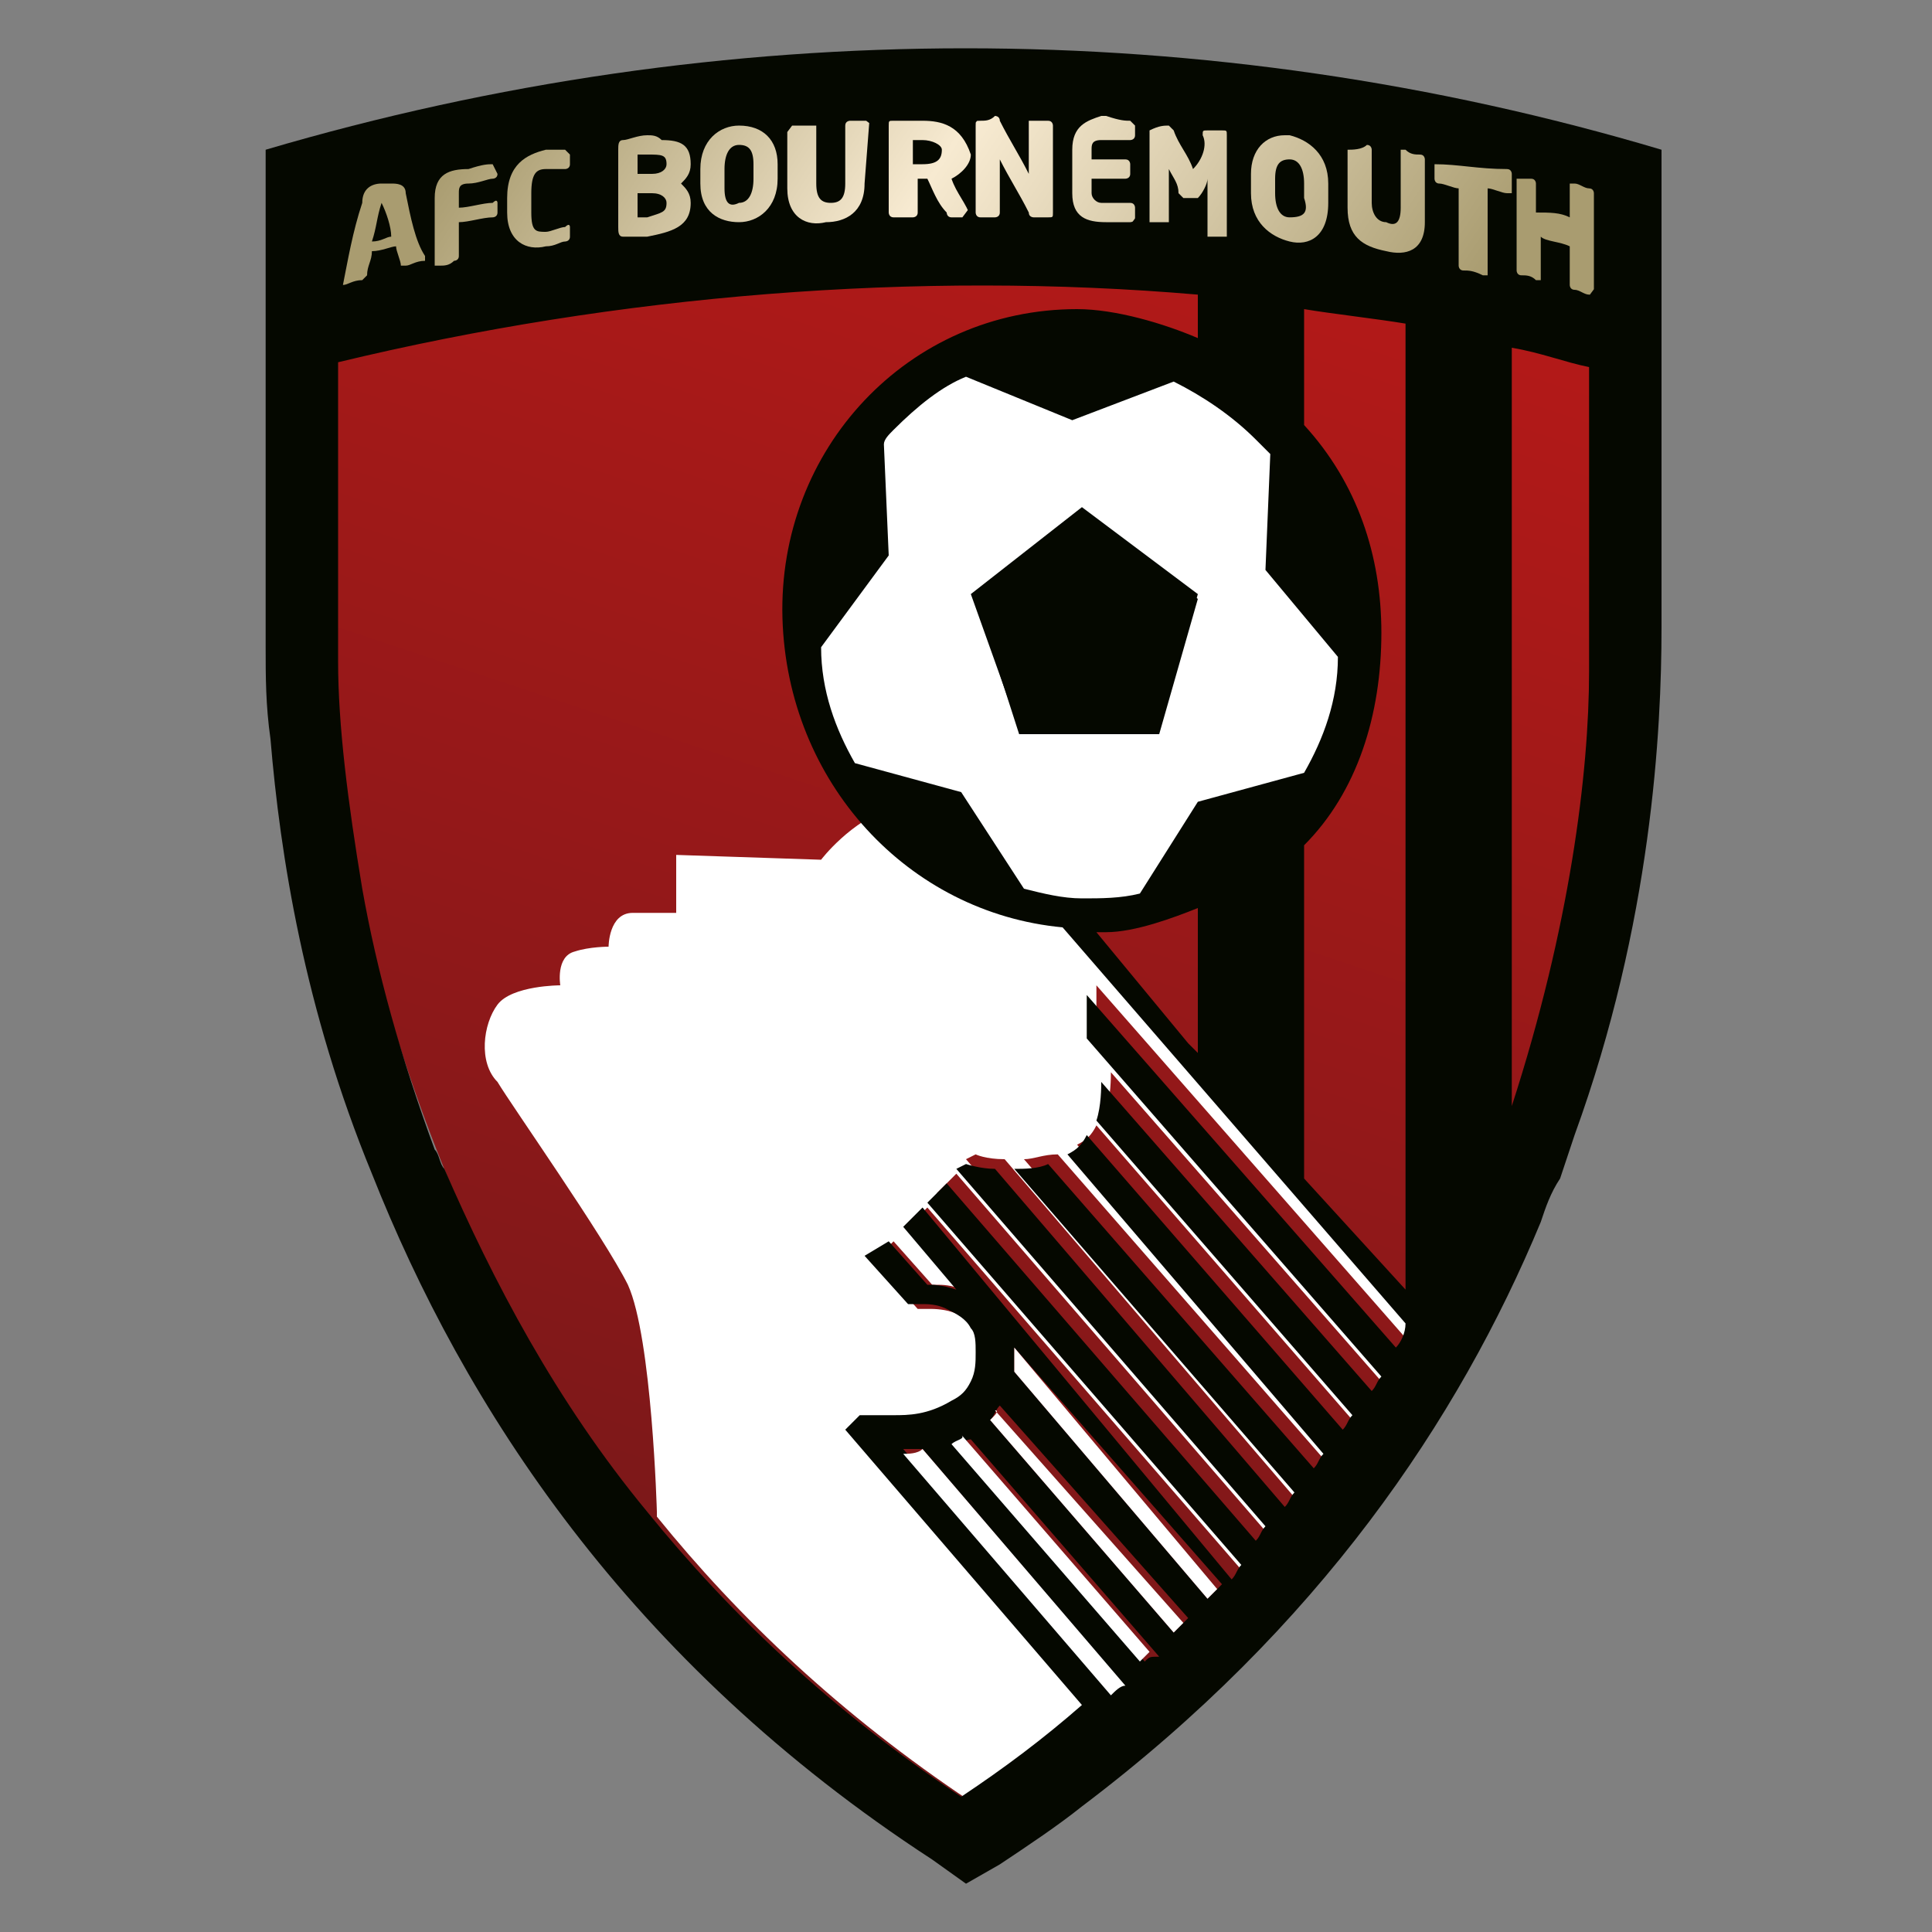
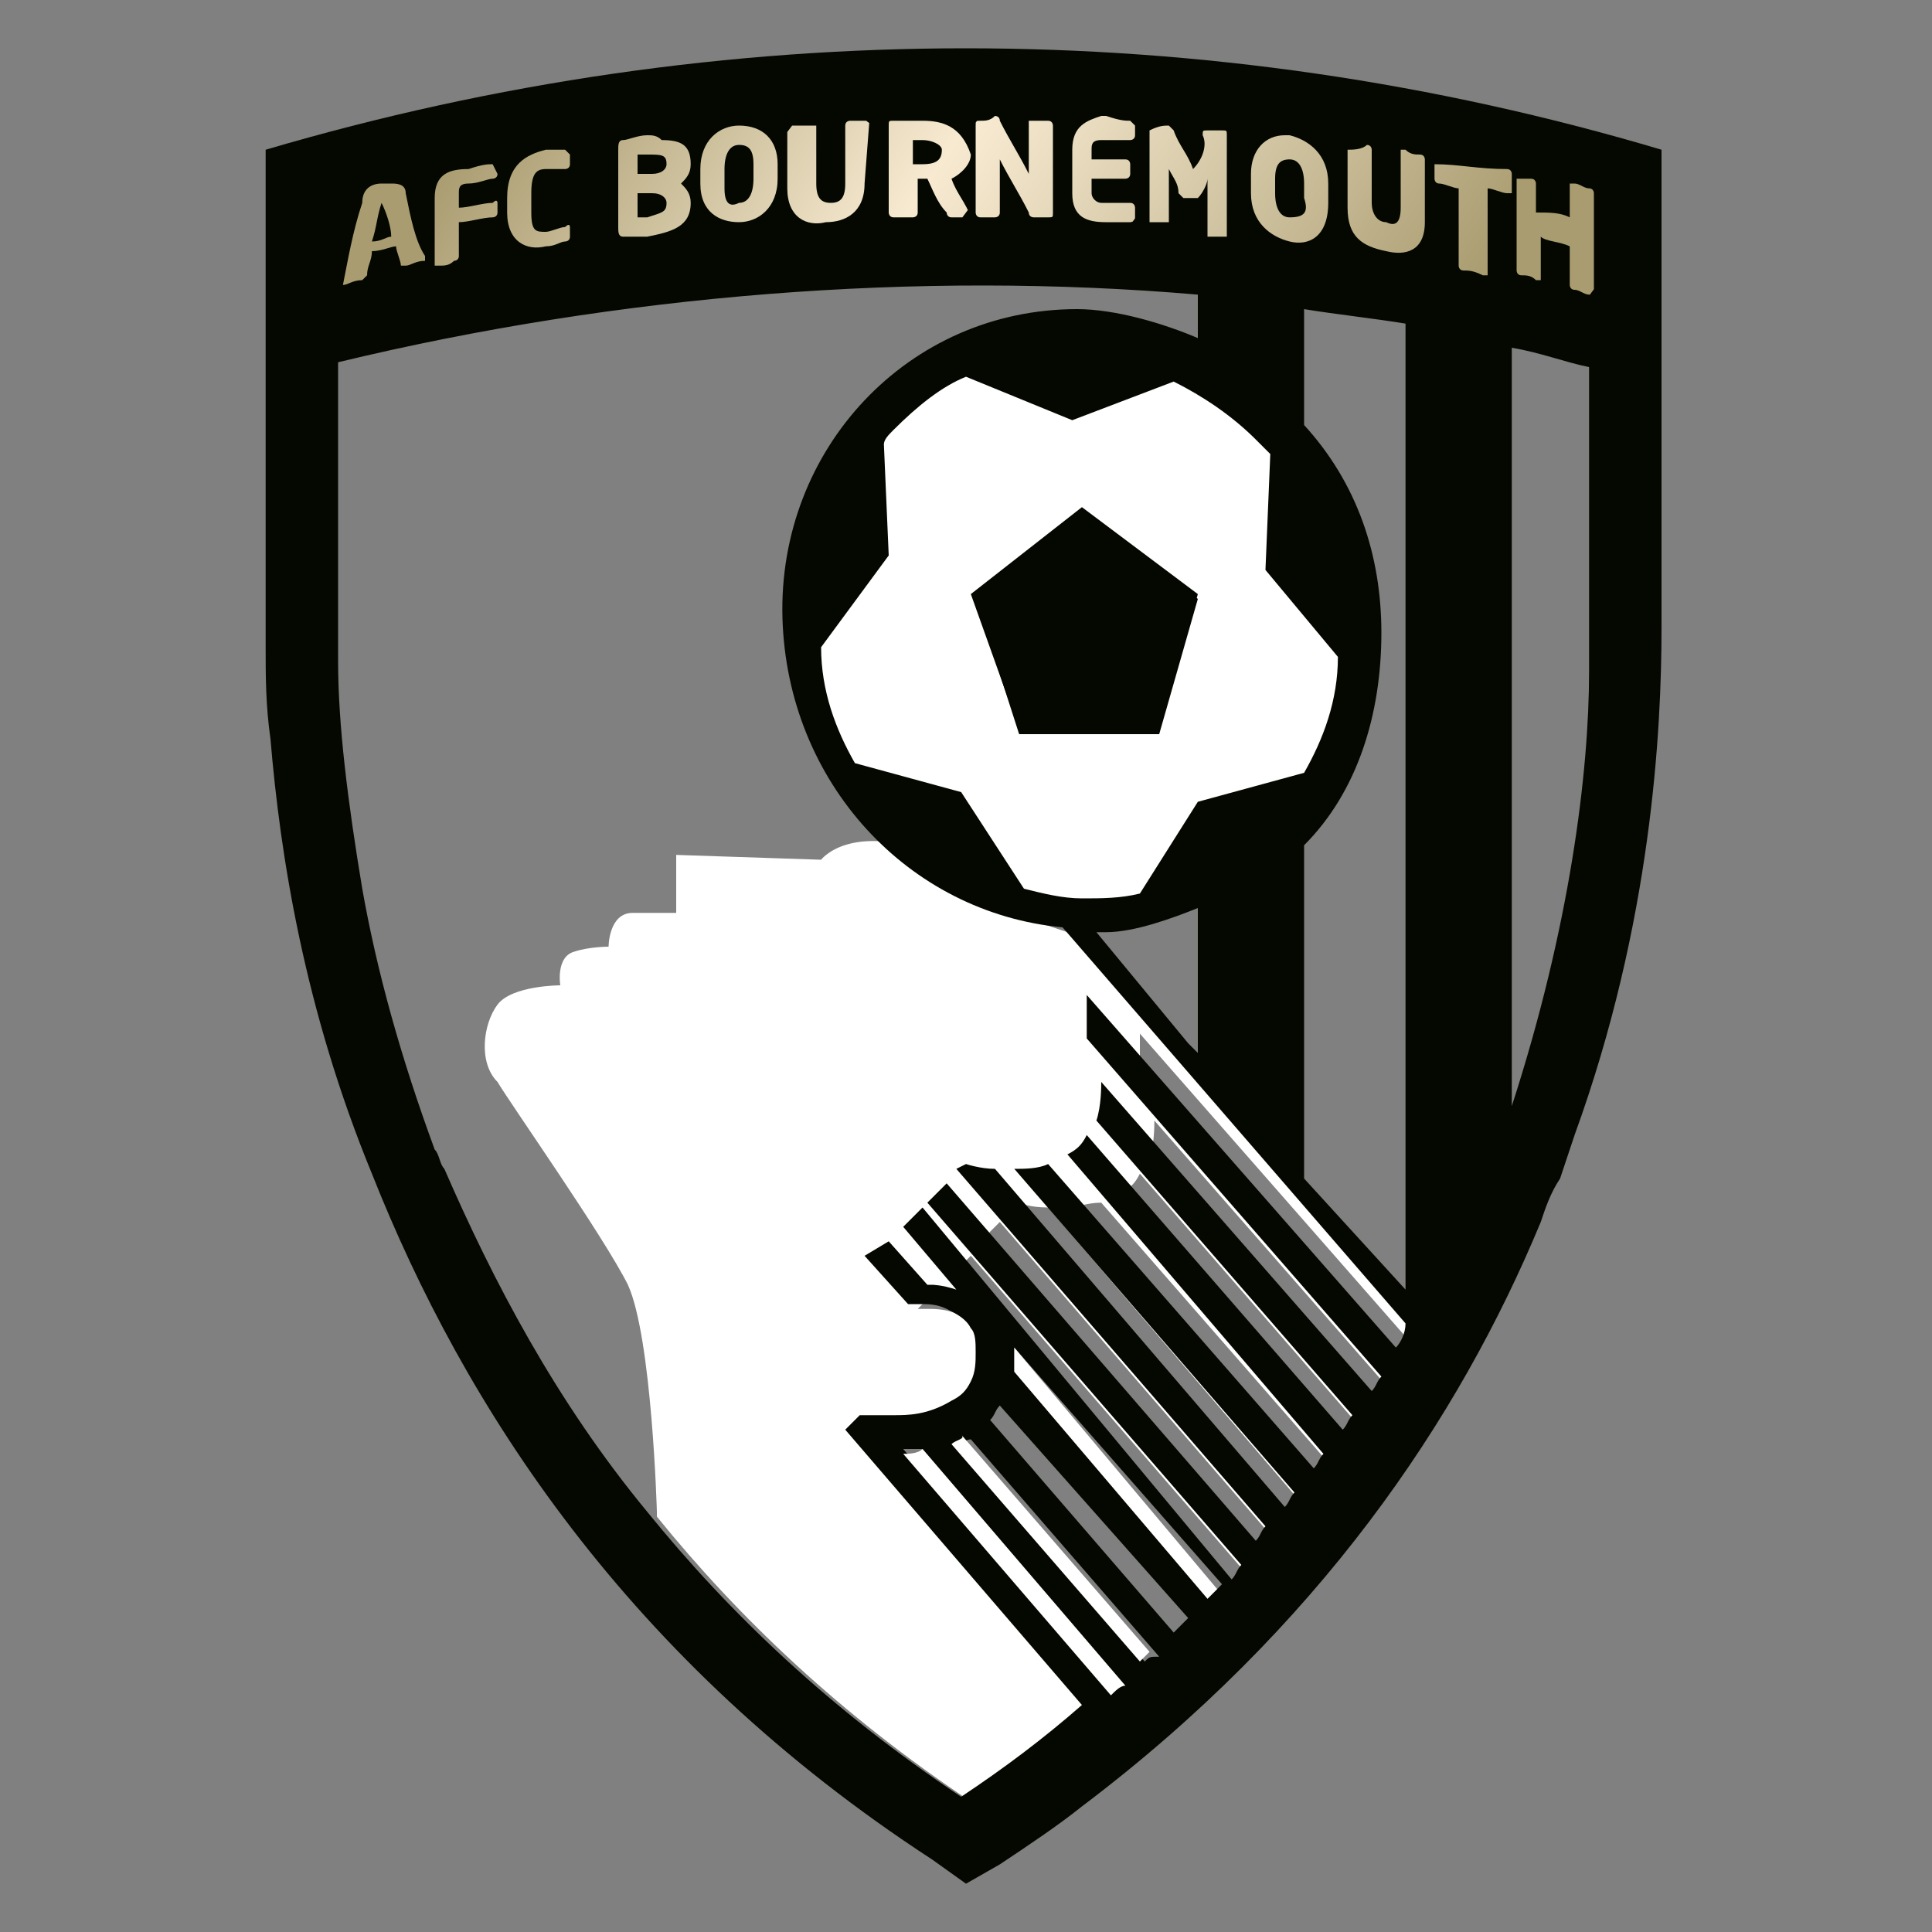
<svg xmlns="http://www.w3.org/2000/svg" xmlns:xlink="http://www.w3.org/1999/xlink" version="1.1" id="Estrellas" x="0px" y="0px" viewBox="0 0 40 40" style="enable-background:new 0 0 40 40;" xml:space="preserve">
  <rect x="0" y="0" width="40" height="40" fill="#808080" stroke="none" />
  <style type="text/css">
	.st0{clip-path:url(#SVGID_00000159470439138949926000000000899128454219912614_);}
	.st1{fill:url(#polygon29_00000097501052476119796540000004296423704568351367_);}
	.st2{clip-path:url(#SVGID_00000018918882000508621100000011040151404345311662_);}
	.st3{fill:#FFFFFF;}
	.st4{clip-path:url(#SVGID_00000020386714063379371860000014933080975336009132_);}
	.st5{clip-path:url(#SVGID_00000013885068314005869680000000596320698996889001_);}
	.st6{clip-path:url(#SVGID_00000163752040070343841500000003461511066736695175_);}
	.st7{clip-path:url(#SVGID_00000096757226858176875850000007896478744134327686_);}
	.st8{fill:#050800;}
	.st9{clip-path:url(#SVGID_00000142880637797983066630000012960738603584383626_);}
	.st10{clip-path:url(#SVGID_00000005953158978377151990000017835516335260727968_);}
	.st11{clip-path:url(#SVGID_00000150061565744820574450000006810532507942393743_);}
	.st12{clip-path:url(#SVGID_00000029764047530279431180000009084031981357248910_);}
	.st13{clip-path:url(#SVGID_00000134940010453751497790000018303186533950657936_);}
	.st14{clip-path:url(#SVGID_00000086677527028525946230000003181469858483269026_);}
	.st15{clip-path:url(#SVGID_00000181057268549953938690000006856564426192369825_);}
	.st16{fill:url(#polygon92_00000114056650876492128360000011987135173917520813_);}
	.st17{clip-path:url(#SVGID_00000023274198210250889130000005464803005330614426_);}
	.st18{fill:url(#polygon109_00000104673376908735921820000018343791034706091674_);}
	.st19{clip-path:url(#SVGID_00000095296338997537963370000006623324350590258088_);}
	.st20{fill:url(#polygon126_00000103953654949301349840000001734929932950948495_);}
	.st21{clip-path:url(#SVGID_00000177467548002073575080000000029065047403579787_);}
	.st22{fill:url(#polygon143_00000085230067197517571660000018398338255106324666_);}
	.st23{clip-path:url(#SVGID_00000092449189479415260620000005326869944343301815_);}
	.st24{fill:url(#polygon160_00000178169875400904118670000001144231688686676413_);}
	.st25{clip-path:url(#SVGID_00000091011525726801064560000013772786403514459798_);}
	.st26{fill:url(#polygon177_00000056398748273988324110000016590916551869740710_);}
	.st27{clip-path:url(#SVGID_00000100364036398672313150000000985480582176886451_);}
	.st28{fill:url(#polygon194_00000180346295792998446120000009277472812312651442_);}
	.st29{clip-path:url(#SVGID_00000042721539975483148530000001026054214815288472_);}
	.st30{fill:url(#polygon211_00000054254631310110432730000014189758866987945860_);}
	.st31{clip-path:url(#SVGID_00000070832227198783330980000012280800639793691583_);}
	.st32{fill:url(#polygon228_00000070804323221416400430000006054005620247712959_);}
	.st33{clip-path:url(#SVGID_00000119828877121138145410000010123721599665348227_);}
	.st34{fill:url(#polygon245_00000054249042438757326210000001220728386194234287_);}
	.st35{clip-path:url(#SVGID_00000091013439842735148080000018098396529015030919_);}
	.st36{fill:url(#polygon262_00000129190721662620094780000009913969654554227840_);}
	.st37{clip-path:url(#SVGID_00000023981524560632520640000003620009099084465032_);}
	.st38{fill:url(#polygon279_00000036247378698308395080000009572053025628452493_);}
	.st39{clip-path:url(#SVGID_00000072978532407781688840000016157866211994960556_);}
	.st40{fill:url(#polygon296_00000011032929461670632700000002169969140349650347_);}
	.st41{clip-path:url(#SVGID_00000088854628453907681530000017122644490720452493_);}
	.st42{fill:url(#polygon313_00000071518300629649127250000002322141764997399171_);}
	.st43{fill:none;}
</style>
  <g>
    <g>
      <defs>
-         <path id="SVGID_1_" d="M6.8,5.4v9.5C8.9,31.5,20.1,38,20.1,38s12.2-8.3,13.1-23.1V5.4H6.8z" />
-       </defs>
+         </defs>
      <clipPath id="SVGID_00000099624259760010623740000001553281486883767988_">
        <use xlink:href="#SVGID_1_" style="overflow:visible;" />
      </clipPath>
      <g style="clip-path:url(#SVGID_00000099624259760010623740000001553281486883767988_);">
        <linearGradient id="polygon29_00000145059697865276937760000003677440407896663220_" gradientUnits="userSpaceOnUse" x1="-52.442" y1="-683.476" x2="-52.322" y2="-683.476" gradientTransform="matrix(105.063 -272.798 272.798 105.063 191975.391 57537.594)">
          <stop offset="0" style="stop-color:#741819" />
          <stop offset="1" style="stop-color:#BF1918" />
        </linearGradient>
        <polygon id="polygon29" style="fill:url(#polygon29_00000145059697865276937760000003677440407896663220_);" points="29.8,46.8      -4.1,33.8 10.2,-3.5 44.1,9.6    " />
      </g>
    </g>
    <g>
      <defs>
        <rect id="SVGID_00000118391864858960363970000013390024243796306087_" x="5.5" y="1" width="29" height="38" />
      </defs>
      <clipPath id="SVGID_00000057124354552587268510000017075676506682794113_">
        <use xlink:href="#SVGID_00000118391864858960363970000013390024243796306087_" style="overflow:visible;" />
      </clipPath>
      <g style="clip-path:url(#SVGID_00000057124354552587268510000017075676506682794113_);">
        <path id="path39" class="st3" d="M22.7,18.9L22.7,18.9c0.2,0,0.4,0,0.6,0C23.1,18.9,22.9,18.9,22.7,18.9" />
      </g>
    </g>
    <g>
      <defs>
-         <rect id="SVGID_00000014603292951981330490000000742941501052812707_" x="5.5" y="1" width="29" height="38" />
-       </defs>
+         </defs>
      <clipPath id="SVGID_00000093150139443364544450000016041176503233017985_">
        <use xlink:href="#SVGID_00000014603292951981330490000000742941501052812707_" style="overflow:visible;" />
      </clipPath>
      <g style="clip-path:url(#SVGID_00000093150139443364544450000016041176503233017985_);">
        <polygon id="polygon41" class="st3" points="22.3,18.9 22.3,18.9 22.3,18.9    " />
      </g>
    </g>
    <g>
      <defs>
        <rect id="SVGID_00000146459959864950725800000009311388978984109473_" x="5.5" y="1" width="29" height="38" />
      </defs>
      <clipPath id="SVGID_00000063626609948500138800000008710128826313499805_">
        <use xlink:href="#SVGID_00000146459959864950725800000009311388978984109473_" style="overflow:visible;" />
      </clipPath>
      <g style="clip-path:url(#SVGID_00000063626609948500138800000008710128826313499805_);">
-         <path id="path43" class="st3" d="M17,17.8l-3-0.1L14,18.9c0,0-0.4,0-0.9,0c-0.5,0-0.5,0.7-0.5,0.7s-0.4,0-0.7,0.1     c-0.4,0.1-0.3,0.7-0.3,0.7s-1,0-1.3,0.4c-0.3,0.4-0.4,1.2,0,1.6c0.3,0.5,2.2,3.2,2.7,4.2c0.5,1.1,0.6,4.7,0.6,4.7l0,0.1l0,0     c1.7,2.1,3.8,4.1,6.5,5.9c0.9-0.6,1.8-1.2,2.5-1.9l-4.9-5.7l0.3-0.3l0.1,0c0,0,0.1,0,0.1,0c0.2,0,0.3,0,0.5,0     c0.3,0,0.7,0,1.2-0.3c0.2-0.1,0.3-0.3,0.4-0.4c0.1-0.2,0.1-0.4,0.1-0.6c0-0.2,0-0.4-0.1-0.5c-0.1-0.2-0.3-0.3-0.5-0.4     c-0.2-0.1-0.5-0.1-0.5-0.1c0,0,0,0,0,0h0l-0.3,0l-0.9-1l0.4-0.4l0.8,0.9l0.1,0c0.1,0,0.3,0,0.5,0.1l-1.1-1.3l0.4-0.4l6.5,7.5     c0.1-0.1,0.2-0.2,0.2-0.3l-6.5-7.5l0.4-0.4l6.4,7.4c0.1-0.1,0.1-0.2,0.2-0.3l-6.4-7.4l0.2-0.1c0,0,0.2,0.1,0.6,0.1l6,7     c0.1-0.1,0.1-0.2,0.2-0.3l-5.8-6.7c0.2,0,0.4-0.1,0.7-0.1l5.5,6.3c0.1-0.1,0.1-0.2,0.2-0.3l-5.3-6.2c0.2-0.1,0.3-0.2,0.4-0.4     l5.3,6.1c0.1-0.1,0.1-0.2,0.2-0.3l-5.3-6.1c0.1-0.3,0.1-0.7,0.1-0.8l5.6,6.4c0.1-0.1,0.1-0.2,0.2-0.3l-6.1-7v-0.9l6.4,7.3     c0.1-0.1,0.1-0.2,0.2-0.4l-7.6-8.8c-0.1,0-0.2,0-0.2-0.1c-0.3-0.1-0.6-0.2-0.9-0.3c-0.1,0-0.1-0.1-0.2-0.1     c-0.2-0.1-0.4-0.2-0.5-0.3c-0.1,0-0.1-0.1-0.2-0.1c-0.2-0.1-0.3-0.2-0.5-0.3c-0.1,0-0.1-0.1-0.2-0.1c-0.2-0.1-0.4-0.3-0.5-0.5     c0,0,0,0,0,0C17.6,17,17,17.8,17,17.8" />
+         <path id="path43" class="st3" d="M17,17.8l-3-0.1L14,18.9c0,0-0.4,0-0.9,0c-0.5,0-0.5,0.7-0.5,0.7s-0.4,0-0.7,0.1     c-0.4,0.1-0.3,0.7-0.3,0.7s-1,0-1.3,0.4c-0.3,0.4-0.4,1.2,0,1.6c0.3,0.5,2.2,3.2,2.7,4.2c0.5,1.1,0.6,4.7,0.6,4.7l0,0.1l0,0     c1.7,2.1,3.8,4.1,6.5,5.9c0.9-0.6,1.8-1.2,2.5-1.9l-4.9-5.7l0.3-0.3l0.1,0c0,0,0.1,0,0.1,0c0.2,0,0.3,0,0.5,0     c0.3,0,0.7,0,1.2-0.3c0.2-0.1,0.3-0.3,0.4-0.4c0.1-0.2,0.1-0.4,0.1-0.6c0-0.2,0-0.4-0.1-0.5c-0.1-0.2-0.3-0.3-0.5-0.4     c-0.2-0.1-0.5-0.1-0.5-0.1c0,0,0,0,0,0h0l-0.3,0l0.4-0.4l0.8,0.9l0.1,0c0.1,0,0.3,0,0.5,0.1l-1.1-1.3l0.4-0.4l6.5,7.5     c0.1-0.1,0.2-0.2,0.2-0.3l-6.5-7.5l0.4-0.4l6.4,7.4c0.1-0.1,0.1-0.2,0.2-0.3l-6.4-7.4l0.2-0.1c0,0,0.2,0.1,0.6,0.1l6,7     c0.1-0.1,0.1-0.2,0.2-0.3l-5.8-6.7c0.2,0,0.4-0.1,0.7-0.1l5.5,6.3c0.1-0.1,0.1-0.2,0.2-0.3l-5.3-6.2c0.2-0.1,0.3-0.2,0.4-0.4     l5.3,6.1c0.1-0.1,0.1-0.2,0.2-0.3l-5.3-6.1c0.1-0.3,0.1-0.7,0.1-0.8l5.6,6.4c0.1-0.1,0.1-0.2,0.2-0.3l-6.1-7v-0.9l6.4,7.3     c0.1-0.1,0.1-0.2,0.2-0.4l-7.6-8.8c-0.1,0-0.2,0-0.2-0.1c-0.3-0.1-0.6-0.2-0.9-0.3c-0.1,0-0.1-0.1-0.2-0.1     c-0.2-0.1-0.4-0.2-0.5-0.3c-0.1,0-0.1-0.1-0.2-0.1c-0.2-0.1-0.3-0.2-0.5-0.3c-0.1,0-0.1-0.1-0.2-0.1c-0.2-0.1-0.4-0.3-0.5-0.5     c0,0,0,0,0,0C17.6,17,17,17.8,17,17.8" />
      </g>
    </g>
    <g>
      <defs>
        <rect id="SVGID_00000140730146212667659940000002933012812241897906_" x="5.5" y="1" width="29" height="38" />
      </defs>
      <clipPath id="SVGID_00000139998533358879078560000003613561578979244477_">
        <use xlink:href="#SVGID_00000140730146212667659940000002933012812241897906_" style="overflow:visible;" />
      </clipPath>
      <g style="clip-path:url(#SVGID_00000139998533358879078560000003613561578979244477_);">
        <path id="path53" class="st3" d="M7.6,18.5c0.3,1.6,0.8,3.5,1.5,5.4c0.1,0.1,0.1,0.3,0.2,0.4c-0.1-0.1-0.1-0.3-0.2-0.4     C8.4,22,7.9,20.1,7.6,18.5" />
      </g>
    </g>
    <g>
      <defs>
        <rect id="SVGID_00000153676372004625752010000008799465370524751266_" x="5.5" y="1" width="29" height="38" />
      </defs>
      <clipPath id="SVGID_00000076597672156258216820000012963717939041911198_">
        <use xlink:href="#SVGID_00000153676372004625752010000008799465370524751266_" style="overflow:visible;" />
      </clipPath>
      <g style="clip-path:url(#SVGID_00000076597672156258216820000012963717939041911198_);">
        <path id="path55" class="st8" d="M5.5,3.1v4h0l0,5.5c0,0.1,0,0.3,0,0.4c0,0.1,0,0.3,0,0.4v0h0c0,0.6,0,1.2,0.1,1.9     c0.2,2.4,0.7,5.6,2.1,9c1.9,4.8,5.3,10.1,11.6,14.2l0.7,0.5l0.7-0.4c0.6-0.4,1.2-0.8,1.7-1.2c4.9-3.7,7.8-8,9.5-12.1l0,0l0,0     c0.1-0.3,0.2-0.6,0.4-0.9c0.1-0.3,0.2-0.6,0.3-0.9c1.6-4.4,1.8-8.4,1.8-10.5c0-0.1,0-0.2,0-0.2l0,0V3.1C25,0.3,15,0.3,5.5,3.1      M29.1,26.7L27,24.4l0,0v-6.9c1.1-1.1,1.6-2.7,1.6-4.4c0-1.6-0.5-3.1-1.6-4.3V6.4c0.6,0.1,1.5,0.2,2.1,0.3L29.1,26.7L29.1,26.7z      M24.8,21.8l-0.2-0.2l-1.9-2.3c0.1,0,0.2,0,0.2,0c0.6,0,1.4-0.3,1.9-0.5V21.8C24.8,21.8,24.8,21.8,24.8,21.8z M23,35l-4.3-5     c0.1,0,0.3,0,0.4,0l4.1,4.8C23.2,34.9,23.1,34.9,23,35 M23.7,34.4l-3.9-4.5c0.1,0,0.2-0.1,0.3-0.1l3.9,4.5     C23.8,34.3,23.8,34.3,23.7,34.4 M24.3,33.8l-3.8-4.4c0.1-0.1,0.1-0.2,0.2-0.3l3.9,4.4C24.5,33.6,24.4,33.7,24.3,33.8 M25,33.1     l-4-4.7c0-0.1,0-0.2,0-0.3c0-0.1,0-0.1,0-0.2l4.3,4.9C25.1,33,25.1,33,25,33.1 M28.9,27.9l-6.4-7.3v0.9l6.1,7     c-0.1,0.1-0.1,0.2-0.2,0.3l-5.6-6.4c0,0.1,0,0.5-0.1,0.8l5.3,6.1c-0.1,0.1-0.1,0.2-0.2,0.3l-5.3-6.1c-0.1,0.2-0.2,0.3-0.4,0.4     l5.3,6.2c-0.1,0.1-0.1,0.2-0.2,0.3l-5.5-6.3c-0.2,0.1-0.5,0.1-0.7,0.1l5.8,6.7c-0.1,0.1-0.1,0.2-0.2,0.3l-6-7     c-0.3,0-0.6-0.1-0.6-0.1l-0.2,0.1l6.4,7.4c-0.1,0.1-0.1,0.2-0.2,0.3l-6.4-7.4l-0.4,0.4l6.5,7.5c-0.1,0.1-0.1,0.2-0.2,0.3L19.1,25     l-0.4,0.4l1.1,1.3c-0.3-0.1-0.5-0.1-0.5-0.1l-0.1,0l-0.8-0.9L17.9,26l0.9,1l0.3,0h0c0,0,0,0,0,0c0.1,0,0.3,0,0.5,0.1     c0.2,0.1,0.4,0.2,0.5,0.4c0.1,0.1,0.1,0.3,0.1,0.5c0,0.2,0,0.4-0.1,0.6c-0.1,0.2-0.2,0.3-0.4,0.4c-0.5,0.3-0.9,0.3-1.2,0.3     c-0.2,0-0.4,0-0.5,0c0,0-0.1,0-0.1,0l-0.1,0l-0.3,0.3l4.9,5.7c-0.8,0.7-1.6,1.3-2.5,1.9c-2.7-1.8-4.8-3.8-6.5-5.9l0,0     c-1.9-2.3-3.2-4.8-4.2-7.1c-0.1-0.1-0.1-0.3-0.2-0.4c-0.7-1.9-1.2-3.7-1.5-5.4c-0.3-1.8-0.5-3.4-0.5-4.7V7.5     C12.8,6.1,19,5.6,24.8,6.1v0.9c-0.7-0.3-1.7-0.6-2.5-0.6c-3.5,0-6.2,2.9-6.1,6.4c0.1,3.4,2.6,6.1,5.8,6.4l7.1,8.2     C29.1,27.6,29,27.8,28.9,27.9 M31.3,22.9C31.3,22.9,31.3,22.9,31.3,22.9l0-15.7c0.6,0.1,1.1,0.3,1.6,0.4v6.3l0,0     C32.9,16,32.5,19.2,31.3,22.9" />
      </g>
    </g>
    <g>
      <defs>
        <rect id="SVGID_00000023283553391003393910000006324832712980203916_" x="5.5" y="1" width="29" height="38" />
      </defs>
      <clipPath id="SVGID_00000002357109571064900500000017674949034815685777_">
        <use xlink:href="#SVGID_00000023283553391003393910000006324832712980203916_" style="overflow:visible;" />
      </clipPath>
      <g style="clip-path:url(#SVGID_00000002357109571064900500000017674949034815685777_);">
        <path id="path65" class="st3" d="M17.7,15.8l2.2,0.6l1.3,2c0.4,0.1,0.8,0.2,1.2,0.2c0.4,0,0.8,0,1.2-0.1l1.2-1.9l2.2-0.6     c0.4-0.7,0.7-1.5,0.7-2.4l-1.5-1.8l0.1-2.4c-0.1-0.1-0.2-0.2-0.3-0.3c-0.5-0.5-1.1-0.9-1.7-1.2l-2.1,0.8l-2.2-0.9     C19.5,8,19,8.4,18.5,8.9c-0.1,0.1-0.2,0.2-0.2,0.3l0.1,2.3l-1.4,1.9C17,14.3,17.3,15.1,17.7,15.8 M22.4,10.6l2.4,1.8L24,15.2     l-2.9,0l-0.9-2.8L22.4,10.6L22.4,10.6z" />
      </g>
    </g>
    <g>
      <defs>
        <rect id="SVGID_00000021802257602949995030000017348520637057994126_" x="5.5" y="1" width="29" height="38" />
      </defs>
      <clipPath id="SVGID_00000009556620443591024550000003780494381168668296_">
        <use xlink:href="#SVGID_00000021802257602949995030000017348520637057994126_" style="overflow:visible;" />
      </clipPath>
      <g style="clip-path:url(#SVGID_00000009556620443591024550000003780494381168668296_);">
        <polygon id="polygon67" class="st8" points="24.8,12.3 22.4,10.5 20.1,12.3 21.1,15.1 24,15.1    " />
      </g>
    </g>
    <g>
      <defs>
        <rect id="SVGID_00000013905239523369524500000010333771401119792772_" x="5.5" y="1" width="29" height="38" />
      </defs>
      <clipPath id="SVGID_00000181804009222043747440000004050572538869056409_">
        <use xlink:href="#SVGID_00000013905239523369524500000010333771401119792772_" style="overflow:visible;" />
      </clipPath>
      <g style="clip-path:url(#SVGID_00000181804009222043747440000004050572538869056409_);">
        <path id="path69" class="st3" d="M18.7,30.1l4.3,5c0.1-0.1,0.2-0.2,0.3-0.2L19.1,30C19,30.1,18.8,30.1,18.7,30.1" />
      </g>
    </g>
    <g>
      <defs>
        <rect id="SVGID_00000025404141376647618770000002475195894617279396_" x="5.5" y="1" width="29" height="38" />
      </defs>
      <clipPath id="SVGID_00000119083467686403569890000002525167457790668469_">
        <use xlink:href="#SVGID_00000025404141376647618770000002475195894617279396_" style="overflow:visible;" />
      </clipPath>
      <g style="clip-path:url(#SVGID_00000119083467686403569890000002525167457790668469_);">
        <path id="path71" class="st3" d="M19.7,29.9l3.9,4.5c0.1-0.1,0.2-0.2,0.2-0.2l-3.9-4.5C20,29.8,19.8,29.8,19.7,29.9" />
      </g>
    </g>
    <g>
      <defs>
        <rect id="SVGID_00000025445319877858212090000002661166917545851068_" x="5.5" y="1" width="29" height="38" />
      </defs>
      <clipPath id="SVGID_00000044896677990220551410000015282149930547967889_">
        <use xlink:href="#SVGID_00000025445319877858212090000002661166917545851068_" style="overflow:visible;" />
      </clipPath>
      <g style="clip-path:url(#SVGID_00000044896677990220551410000015282149930547967889_);">
-         <path id="path73" class="st3" d="M20.5,29.4l3.8,4.4c0.1-0.1,0.2-0.2,0.2-0.2l-3.9-4.4C20.7,29.2,20.6,29.3,20.5,29.4" />
-       </g>
+         </g>
    </g>
    <g>
      <defs>
        <rect id="SVGID_00000049201668584641075830000002453094249712360863_" x="5.5" y="1" width="29" height="38" />
      </defs>
      <clipPath id="SVGID_00000045585803236456384470000014515421079931783312_">
        <use xlink:href="#SVGID_00000049201668584641075830000002453094249712360863_" style="overflow:visible;" />
      </clipPath>
      <g style="clip-path:url(#SVGID_00000045585803236456384470000014515421079931783312_);">
        <path id="path75" class="st3" d="M21,27.9c0,0.1,0,0.1,0,0.2c0,0.1,0,0.2,0,0.3l4,4.7c0.1-0.1,0.2-0.2,0.2-0.2L21,27.9     C21,27.9,21,27.9,21,27.9z" />
      </g>
    </g>
    <g>
      <defs>
        <path id="SVGID_00000068663852968385883890000006930263400320774284_" d="M7.9,4.2C7.9,4.2,7.9,4.2,7.9,4.2     C7.9,4.2,8,4.2,7.9,4.2C8,4.4,8.1,4.7,8.1,4.9C8,4.9,7.9,5,7.7,5C7.8,4.7,7.8,4.5,7.9,4.2 M7.9,3.8c-0.2,0-0.4,0.1-0.4,0.4     C7.3,4.8,7.2,5.4,7.1,5.9c0,0,0,0,0,0c0,0,0,0,0,0c0.1,0,0.2-0.1,0.4-0.1c0,0,0,0,0.1-0.1c0-0.2,0.1-0.3,0.1-0.5     c0.2,0,0.4-0.1,0.5-0.1c0,0.1,0.1,0.3,0.1,0.4c0,0,0,0,0.1,0c0.1,0,0.2-0.1,0.4-0.1c0,0,0,0,0-0.1c0,0,0,0,0,0     C8.6,5,8.5,4.5,8.4,4c0-0.2-0.2-0.2-0.3-0.2C8,3.8,8,3.8,7.9,3.8" />
      </defs>
      <clipPath id="SVGID_00000037676840458339029300000005302474981744942269_">
        <use xlink:href="#SVGID_00000068663852968385883890000006930263400320774284_" style="overflow:visible;" />
      </clipPath>
      <g style="clip-path:url(#SVGID_00000037676840458339029300000005302474981744942269_);">
        <linearGradient id="polygon92_00000158711239249848020980000015633769881922657671_" gradientUnits="userSpaceOnUse" x1="-48.427" y1="-680.901" x2="-48.307" y2="-680.901" gradientTransform="matrix(119.894 89.641 -89.641 119.894 -55221.758 85982.742)">
          <stop offset="0" style="stop-color:#A99C70" />
          <stop offset="0.442" style="stop-color:#F7EAD1" />
          <stop offset="1" style="stop-color:#A99C70" />
        </linearGradient>
        <polygon id="polygon92" style="fill:url(#polygon92_00000158711239249848020980000015633769881922657671_);" points="6,5.2      7.7,3 9.8,4.6 8.2,6.8    " />
      </g>
    </g>
    <g>
      <defs>
        <path id="SVGID_00000075850529725096988890000016505732934123412918_" d="M10.2,3.4c-0.1,0-0.2,0-0.5,0.1C9.3,3.5,9,3.6,9,4.1     v1.4c0,0,0,0,0.1,0c0.1,0,0.2,0,0.3-0.1c0,0,0.1,0,0.1-0.1V4.6c0.2,0,0.5-0.1,0.7-0.1c0,0,0.1,0,0.1-0.1V4.2c0,0,0-0.1-0.1,0     c-0.2,0-0.5,0.1-0.7,0.1V4c0-0.1,0-0.2,0.2-0.2c0.2,0,0.4-0.1,0.5-0.1c0,0,0.1,0,0.1-0.1L10.2,3.4C10.2,3.4,10.2,3.4,10.2,3.4     C10.2,3.4,10.2,3.4,10.2,3.4" />
      </defs>
      <clipPath id="SVGID_00000046315994988690175270000008221417970270845840_">
        <use xlink:href="#SVGID_00000075850529725096988890000016505732934123412918_" style="overflow:visible;" />
      </clipPath>
      <g style="clip-path:url(#SVGID_00000046315994988690175270000008221417970270845840_);">
        <linearGradient id="polygon109_00000065772590201396115910000018322089600374731165_" gradientUnits="userSpaceOnUse" x1="-48.428" y1="-680.826" x2="-48.307" y2="-680.826" gradientTransform="matrix(119.878 89.628 -89.628 119.878 -55206.496 85960.617)">
          <stop offset="0" style="stop-color:#A99C70" />
          <stop offset="0.442" style="stop-color:#F7EAD1" />
          <stop offset="1" style="stop-color:#A99C70" />
        </linearGradient>
        <polygon id="polygon109" style="fill:url(#polygon109_00000065772590201396115910000018322089600374731165_);" points="7.9,4.8      9.4,2.8 11.3,4.2 9.8,6.2    " />
      </g>
    </g>
    <g>
      <defs>
        <path id="SVGID_00000155858145174431906280000010799620179619949483_" d="M11.3,3.1c-0.4,0.1-0.8,0.3-0.8,1v0.3     c0,0.6,0.4,0.8,0.8,0.7c0.2,0,0.3-0.1,0.4-0.1c0,0,0.1,0,0.1-0.1V4.7c0,0,0-0.1-0.1,0c0,0,0,0,0,0c-0.1,0-0.3,0.1-0.4,0.1     c-0.2,0-0.3,0-0.3-0.4V4c0-0.4,0.1-0.5,0.3-0.5c0.1,0,0.3,0,0.4,0c0,0,0,0,0,0c0,0,0.1,0,0.1-0.1V3.2c0,0,0,0-0.1-0.1     c0,0-0.1,0-0.1,0C11.5,3.1,11.4,3.1,11.3,3.1" />
      </defs>
      <clipPath id="SVGID_00000154409062974094498240000004998949608982811060_">
        <use xlink:href="#SVGID_00000155858145174431906280000010799620179619949483_" style="overflow:visible;" />
      </clipPath>
      <g style="clip-path:url(#SVGID_00000154409062974094498240000004998949608982811060_);">
        <linearGradient id="polygon126_00000143588594027490407340000006730867574735747972_" gradientUnits="userSpaceOnUse" x1="-48.427" y1="-680.762" x2="-48.306" y2="-680.762" gradientTransform="matrix(119.846 89.604 -89.604 119.846 -55185.258 85929.133)">
          <stop offset="0" style="stop-color:#A99C70" />
          <stop offset="0.442" style="stop-color:#F7EAD1" />
          <stop offset="1" style="stop-color:#A99C70" />
        </linearGradient>
        <polygon id="polygon126" style="fill:url(#polygon126_00000143588594027490407340000006730867574735747972_);" points="9.5,4.5      11,2.5 12.8,3.9 11.3,5.9    " />
      </g>
    </g>
    <g>
      <defs>
        <path id="SVGID_00000074403254651751215040000004886141957862321536_" d="M13.2,4c0.1,0,0.2,0,0.3,0c0.2,0,0.3,0.1,0.3,0.2v0     c0,0.2-0.1,0.2-0.4,0.3c0,0-0.2,0-0.2,0C13.2,4.4,13.2,4.2,13.2,4 M13.2,3.2c0,0,0.2,0,0.2,0c0.3,0,0.4,0,0.4,0.2v0     c0,0.1-0.1,0.2-0.3,0.2c-0.1,0-0.2,0-0.3,0C13.2,3.6,13.2,3.4,13.2,3.2 M13.4,2.8c-0.2,0-0.4,0.1-0.5,0.1c-0.1,0-0.1,0.1-0.1,0.2     v1.6c0,0.1,0,0.2,0.1,0.2c0.1,0,0.3,0,0.5,0c0.5-0.1,0.9-0.2,0.9-0.7v0c0-0.2-0.1-0.3-0.2-0.4c0.1-0.1,0.2-0.2,0.2-0.4v0     c0-0.4-0.2-0.5-0.6-0.5C13.6,2.8,13.5,2.8,13.4,2.8" />
      </defs>
      <clipPath id="SVGID_00000082343419766356510020000012263639217277818543_">
        <use xlink:href="#SVGID_00000074403254651751215040000004886141957862321536_" style="overflow:visible;" />
      </clipPath>
      <g style="clip-path:url(#SVGID_00000082343419766356510020000012263639217277818543_);">
        <linearGradient id="polygon143_00000129195374258027788780000009616228228196842146_" gradientUnits="userSpaceOnUse" x1="-48.427" y1="-680.693" x2="-48.307" y2="-680.693" gradientTransform="matrix(119.891 89.638 -89.638 119.891 -55198.668 85951.758)">
          <stop offset="0" style="stop-color:#A99C70" />
          <stop offset="0.442" style="stop-color:#F7EAD1" />
          <stop offset="1" style="stop-color:#A99C70" />
        </linearGradient>
        <polygon id="polygon143" style="fill:url(#polygon143_00000129195374258027788780000009616228228196842146_);" points="11.8,4.2      13.3,2.1 15.3,3.6 13.7,5.6    " />
      </g>
    </g>
    <g>
      <defs>
        <path id="SVGID_00000054957588658004016600000000878208155225855903_" d="M15,3.9V3.5c0-0.3,0.1-0.5,0.3-0.5     c0.2,0,0.3,0.1,0.3,0.4v0.3c0,0.3-0.1,0.5-0.3,0.5c0,0,0,0,0,0C15.1,4.3,15,4.2,15,3.9 M15.3,2.6c-0.4,0-0.8,0.3-0.8,0.9v0.3     c0,0.6,0.4,0.8,0.8,0.8c0.4,0,0.8-0.3,0.8-0.9V3.4C16.1,2.9,15.8,2.6,15.3,2.6C15.4,2.6,15.4,2.6,15.3,2.6" />
      </defs>
      <clipPath id="SVGID_00000111883788791273461170000004116979440792401049_">
        <use xlink:href="#SVGID_00000054957588658004016600000000878208155225855903_" style="overflow:visible;" />
      </clipPath>
      <g style="clip-path:url(#SVGID_00000111883788791273461170000004116979440792401049_);">
        <linearGradient id="polygon160_00000069379829606618819060000001849543515226630279_" gradientUnits="userSpaceOnUse" x1="-48.426" y1="-680.626" x2="-48.306" y2="-680.626" gradientTransform="matrix(119.857 89.613 -89.613 119.857 -55176.906 85918.609)">
          <stop offset="0" style="stop-color:#A99C70" />
          <stop offset="0.442" style="stop-color:#F7EAD1" />
          <stop offset="1" style="stop-color:#A99C70" />
        </linearGradient>
        <polygon id="polygon160" style="fill:url(#polygon160_00000069379829606618819060000001849543515226630279_);" points="13.5,4      15.1,1.9 17.1,3.4 15.6,5.5    " />
      </g>
    </g>
    <g>
      <defs>
        <path id="SVGID_00000150084370696172632850000011831957701884245425_" d="M18,2.5c-0.1,0-0.2,0-0.4,0c0,0-0.1,0-0.1,0.1v1.2     c0,0.3-0.1,0.4-0.3,0.4c-0.2,0-0.3-0.1-0.3-0.4V2.6c0,0,0,0-0.1,0c-0.1,0-0.2,0-0.4,0c0,0-0.1,0-0.1,0.1v1.2     c0,0.6,0.4,0.8,0.8,0.7c0.4,0,0.8-0.2,0.8-0.8L18,2.5C18,2.5,18,2.5,18,2.5L18,2.5" />
      </defs>
      <clipPath id="SVGID_00000088834976519655665310000016485937485290186650_">
        <use xlink:href="#SVGID_00000150084370696172632850000011831957701884245425_" style="overflow:visible;" />
      </clipPath>
      <g style="clip-path:url(#SVGID_00000088834976519655665310000016485937485290186650_);">
        <linearGradient id="polygon177_00000002345821940546438140000012336042029324215720_" gradientUnits="userSpaceOnUse" x1="-48.426" y1="-680.559" x2="-48.306" y2="-680.559" gradientTransform="matrix(119.815 89.581 -89.581 119.815 -55150.43 85879.211)">
          <stop offset="0" style="stop-color:#A99C70" />
          <stop offset="0.442" style="stop-color:#F7EAD1" />
          <stop offset="1" style="stop-color:#A99C70" />
        </linearGradient>
        <polygon id="polygon177" style="fill:url(#polygon177_00000002345821940546438140000012336042029324215720_);" points="15.5,3.8      17,1.8 19,3.3 17.5,5.3    " />
      </g>
    </g>
    <g>
      <defs>
        <path id="SVGID_00000175307806764544148580000018039992887867263914_" d="M18.9,3.4V2.9c0,0,0.2,0,0.2,0c0.2,0,0.4,0.1,0.4,0.2v0     c0,0.2-0.1,0.3-0.4,0.3c0,0,0,0-0.1,0C18.9,3.4,18.9,3.4,18.9,3.4 M19.1,2.5c-0.2,0-0.4,0-0.6,0c-0.1,0-0.1,0-0.1,0.1v1.8     c0,0,0,0.1,0.1,0.1c0.1,0,0.2,0,0.4,0c0,0,0.1,0,0.1-0.1V3.7c0,0,0.1,0,0.1,0c0,0,0.1,0,0.1,0c0,0,0,0,0,0     c0.1,0.2,0.2,0.5,0.4,0.7c0,0,0,0.1,0.1,0.1c0.1,0,0.3,0,0.4,0c0,0,0,0,0,0c0,0,0,0,0,0c-0.1-0.3-0.3-0.5-0.4-0.8     c0.2-0.1,0.4-0.3,0.4-0.5v0C19.9,2.6,19.5,2.5,19.1,2.5C19.1,2.5,19.1,2.5,19.1,2.5" />
      </defs>
      <clipPath id="SVGID_00000078045155751393031180000000721528795801832321_">
        <use xlink:href="#SVGID_00000175307806764544148580000018039992887867263914_" style="overflow:visible;" />
      </clipPath>
      <g style="clip-path:url(#SVGID_00000078045155751393031180000000721528795801832321_);">
        <linearGradient id="polygon194_00000005227767555826524590000002189879769551651205_" gradientUnits="userSpaceOnUse" x1="-48.426" y1="-680.513" x2="-48.305" y2="-680.513" gradientTransform="matrix(119.826 89.589 -89.589 119.826 -55150.758 85880.836)">
          <stop offset="0" style="stop-color:#A99C70" />
          <stop offset="0.442" style="stop-color:#F7EAD1" />
          <stop offset="1" style="stop-color:#A99C70" />
        </linearGradient>
        <polygon id="polygon194" style="fill:url(#polygon194_00000005227767555826524590000002189879769551651205_);" points="17.4,3.8      18.9,1.7 20.9,3.2 19.4,5.2    " />
      </g>
    </g>
    <g>
      <defs>
        <path id="SVGID_00000049183649696290500080000003301019665639896736_" d="M20.3,2.5c-0.1,0-0.1,0-0.1,0.1v1.8c0,0,0,0.1,0.1,0.1     c0.1,0,0.2,0,0.3,0c0,0,0.1,0,0.1-0.1V3.3c0,0,0,0,0,0c0,0,0,0,0,0c0.2,0.4,0.4,0.7,0.6,1.1c0,0.1,0.1,0.1,0.1,0.1     c0.1,0,0.2,0,0.3,0c0.1,0,0.1,0,0.1-0.1V2.6c0,0,0-0.1-0.1-0.1c-0.1,0-0.2,0-0.3,0c0,0-0.1,0-0.1,0v1.1c0,0,0,0,0,0c0,0,0,0,0,0     c-0.2-0.4-0.4-0.7-0.6-1.1c0-0.1-0.1-0.1-0.1-0.1C20.5,2.5,20.4,2.5,20.3,2.5C20.3,2.5,20.3,2.5,20.3,2.5" />
      </defs>
      <clipPath id="SVGID_00000071557351245972058220000000129460387185766830_">
        <use xlink:href="#SVGID_00000049183649696290500080000003301019665639896736_" style="overflow:visible;" />
      </clipPath>
      <g style="clip-path:url(#SVGID_00000071557351245972058220000000129460387185766830_);">
        <linearGradient id="polygon211_00000179610002051497836930000012517702316063243165_" gradientUnits="userSpaceOnUse" x1="-48.427" y1="-680.453" x2="-48.306" y2="-680.453" gradientTransform="matrix(119.882 89.631 -89.631 119.882 -55170.387 85913.117)">
          <stop offset="0" style="stop-color:#A99C70" />
          <stop offset="0.442" style="stop-color:#F7EAD1" />
          <stop offset="1" style="stop-color:#A99C70" />
        </linearGradient>
        <polygon id="polygon211" style="fill:url(#polygon211_00000179610002051497836930000012517702316063243165_);" points="19.3,3.8      20.8,1.7 22.8,3.2 21.3,5.3    " />
      </g>
    </g>
    <g>
      <defs>
        <path id="SVGID_00000117646125422559775950000015561789657374090916_" d="M22.2,3.1V4c0,0.5,0.3,0.6,0.7,0.6c0.3,0,0.4,0,0.5,0     c0,0,0.1,0,0.1-0.1V4.3c0,0,0-0.1-0.1-0.1c-0.2,0-0.4,0-0.6,0c-0.1,0-0.2-0.1-0.2-0.2V3.7c0.2,0,0.5,0,0.7,0c0,0,0.1,0,0.1-0.1     V3.4c0,0,0-0.1-0.1-0.1c-0.2,0-0.5,0-0.7,0V3.1c0-0.1,0-0.2,0.2-0.2c0.2,0,0.4,0,0.6,0c0,0,0.1,0,0.1-0.1V2.6c0,0,0,0-0.1-0.1     c-0.1,0-0.2,0-0.5-0.1c0,0-0.1,0-0.1,0C22.5,2.5,22.2,2.6,22.2,3.1" />
      </defs>
      <clipPath id="SVGID_00000053537644998931941090000018091910655098652315_">
        <use xlink:href="#SVGID_00000117646125422559775950000015561789657374090916_" style="overflow:visible;" />
      </clipPath>
      <g style="clip-path:url(#SVGID_00000053537644998931941090000018091910655098652315_);">
        <linearGradient id="polygon228_00000099637988469343328250000017353786304748569522_" gradientUnits="userSpaceOnUse" x1="-48.427" y1="-680.398" x2="-48.306" y2="-680.398" gradientTransform="matrix(119.848 89.606 -89.606 119.848 -55149.141 85880.867)">
          <stop offset="0" style="stop-color:#A99C70" />
          <stop offset="0.442" style="stop-color:#F7EAD1" />
          <stop offset="1" style="stop-color:#A99C70" />
        </linearGradient>
        <polygon id="polygon228" style="fill:url(#polygon228_00000099637988469343328250000017353786304748569522_);" points="21.2,3.8      22.7,1.9 24.4,3.3 23,5.2    " />
      </g>
    </g>
    <g>
      <defs>
        <path id="SVGID_00000074423566579796089130000004593216052530821039_" d="M23.8,2.7v1.9c0,0,0,0,0,0c0.1,0,0.2,0,0.4,0     c0,0,0,0,0-0.1V3.5c0,0,0,0,0,0c0,0,0,0,0,0c0.1,0.2,0.2,0.3,0.2,0.5c0,0,0,0,0.1,0.1c0.1,0,0.1,0,0.2,0c0,0,0.1,0,0.1,0     c0.1-0.1,0.2-0.3,0.2-0.4c0,0,0,0,0,0c0,0,0,0,0,0v1.1c0,0,0,0.1,0,0.1c0.1,0,0.2,0,0.4,0c0,0,0,0,0,0V2.8c0-0.1,0-0.1-0.1-0.1     c-0.1,0-0.2,0-0.3,0c-0.1,0-0.1,0-0.1,0.1C25,3,24.9,3.3,24.7,3.5c0,0,0,0,0,0c0,0,0,0,0,0c-0.1-0.3-0.3-0.5-0.4-0.8     c0,0-0.1-0.1-0.1-0.1C24.1,2.6,24,2.6,23.8,2.7C23.9,2.6,23.9,2.6,23.8,2.7C23.8,2.6,23.8,2.6,23.8,2.7" />
      </defs>
      <clipPath id="SVGID_00000115511263567601260620000011103769820050023086_">
        <use xlink:href="#SVGID_00000074423566579796089130000004593216052530821039_" style="overflow:visible;" />
      </clipPath>
      <g style="clip-path:url(#SVGID_00000115511263567601260620000011103769820050023086_);">
        <linearGradient id="polygon245_00000060014676776986689470000001485699958640870071_" gradientUnits="userSpaceOnUse" x1="-48.428" y1="-680.354" x2="-48.307" y2="-680.354" gradientTransform="matrix(119.897 89.643 -89.643 119.897 -55167.238 85910.406)">
          <stop offset="0" style="stop-color:#A99C70" />
          <stop offset="0.442" style="stop-color:#F7EAD1" />
          <stop offset="1" style="stop-color:#A99C70" />
        </linearGradient>
        <polygon id="polygon245" style="fill:url(#polygon245_00000060014676776986689470000001485699958640870071_);" points="22.8,4      24.4,1.7 26.7,3.4 25,5.6    " />
      </g>
    </g>
    <g>
      <defs>
        <path id="SVGID_00000143590836241137854340000012179630409745762989_" d="M26.7,4.5c-0.2,0-0.3-0.2-0.3-0.5V3.7     c0-0.3,0.1-0.4,0.3-0.4c0.2,0,0.3,0.2,0.3,0.5v0.3C27.1,4.4,27,4.5,26.7,4.5C26.8,4.5,26.8,4.5,26.7,4.5 M25.9,3.6V4     c0,0.6,0.4,0.9,0.8,1c0.4,0.1,0.8-0.1,0.8-0.8V3.8c0-0.6-0.4-0.9-0.8-1c0,0-0.1,0-0.1,0C26.2,2.8,25.9,3.1,25.9,3.6" />
      </defs>
      <clipPath id="SVGID_00000054263024455529335960000015915664747642155668_">
        <use xlink:href="#SVGID_00000143590836241137854340000012179630409745762989_" style="overflow:visible;" />
      </clipPath>
      <g style="clip-path:url(#SVGID_00000054263024455529335960000015915664747642155668_);">
        <linearGradient id="polygon262_00000126307601821433351630000014228661774814942359_" gradientUnits="userSpaceOnUse" x1="-48.427" y1="-680.301" x2="-48.307" y2="-680.301" gradientTransform="matrix(119.869 89.622 -89.622 119.869 -55149.023 85883.086)">
          <stop offset="0" style="stop-color:#A99C70" />
          <stop offset="0.442" style="stop-color:#F7EAD1" />
          <stop offset="1" style="stop-color:#A99C70" />
        </linearGradient>
        <polygon id="polygon262" style="fill:url(#polygon262_00000126307601821433351630000014228661774814942359_);" points="24.9,4.2      26.5,2.1 28.6,3.6 27,5.7    " />
      </g>
    </g>
    <g>
      <defs>
        <path id="SVGID_00000023239952027824346010000007022253654809362844_" d="M27.9,3.1v1.2c0,0.6,0.3,0.8,0.8,0.9     c0.4,0.1,0.8,0,0.8-0.6V3.3c0,0,0-0.1-0.1-0.1c-0.1,0-0.2,0-0.3-0.1c0,0-0.1,0-0.1,0v1.2c0,0.3-0.1,0.4-0.3,0.3     c-0.2,0-0.3-0.2-0.3-0.4V3.1c0,0,0-0.1-0.1-0.1C28.2,3.1,28,3.1,27.9,3.1C27.9,3,27.9,3,27.9,3.1C27.9,3,27.9,3.1,27.9,3.1" />
      </defs>
      <clipPath id="SVGID_00000088821431174032882670000011393720998493136305_">
        <use xlink:href="#SVGID_00000023239952027824346010000007022253654809362844_" style="overflow:visible;" />
      </clipPath>
      <g style="clip-path:url(#SVGID_00000088821431174032882670000011393720998493136305_);">
        <linearGradient id="polygon279_00000009567799990311842570000004007922115864659363_" gradientUnits="userSpaceOnUse" x1="-48.427" y1="-680.251" x2="-48.306" y2="-680.251" gradientTransform="matrix(119.856 89.612 -89.612 119.856 -55137.797 85866.836)">
          <stop offset="0" style="stop-color:#A99C70" />
          <stop offset="0.442" style="stop-color:#F7EAD1" />
          <stop offset="1" style="stop-color:#A99C70" />
        </linearGradient>
        <polygon id="polygon279" style="fill:url(#polygon279_00000009567799990311842570000004007922115864659363_);" points="26.8,4.5      28.4,2.3 30.5,3.8 28.9,6    " />
      </g>
    </g>
    <g>
      <defs>
        <path id="SVGID_00000067948735583348041660000015209728246936568494_" d="M29.7,3.4v0.3c0,0,0,0.1,0.1,0.1c0.1,0,0.3,0.1,0.4,0.1     v1.6c0,0,0,0.1,0.1,0.1c0.1,0,0.2,0,0.4,0.1c0,0,0.1,0,0.1,0V3.9c0.1,0,0.3,0.1,0.4,0.1c0,0,0.1,0,0.1,0V3.6c0,0,0-0.1-0.1-0.1     C30.6,3.5,30.2,3.4,29.7,3.4C29.7,3.3,29.7,3.3,29.7,3.4C29.7,3.3,29.7,3.3,29.7,3.4" />
      </defs>
      <clipPath id="SVGID_00000034769185451987394090000005159015478548631444_">
        <use xlink:href="#SVGID_00000067948735583348041660000015209728246936568494_" style="overflow:visible;" />
      </clipPath>
      <g style="clip-path:url(#SVGID_00000034769185451987394090000005159015478548631444_);">
        <linearGradient id="polygon296_00000023981558652326976700000007474666491178139529_" gradientUnits="userSpaceOnUse" x1="-48.426" y1="-680.212" x2="-48.306" y2="-680.212" gradientTransform="matrix(119.882 89.632 -89.632 119.882 -55146.293 85880.312)">
          <stop offset="0" style="stop-color:#A99C70" />
          <stop offset="0.442" style="stop-color:#F7EAD1" />
          <stop offset="1" style="stop-color:#A99C70" />
        </linearGradient>
        <polygon id="polygon296" style="fill:url(#polygon296_00000023981558652326976700000007474666491178139529_);" points="28.6,4.7      30.2,2.6 32.1,4.1 30.6,6.2    " />
      </g>
    </g>
    <g>
      <defs>
        <path id="SVGID_00000173880561245434999960000001210730578101528218_" d="M31.4,3.7v1.9c0,0,0,0.1,0.1,0.1c0.1,0,0.2,0,0.3,0.1     c0,0,0.1,0,0.1,0V4.9C32,5,32.3,5,32.5,5.1v0.8c0,0,0,0.1,0.1,0.1c0.1,0,0.2,0.1,0.3,0.1c0,0,0.1,0,0.1,0V4c0,0,0-0.1-0.1-0.1     c-0.1,0-0.2-0.1-0.3-0.1c0,0-0.1,0-0.1,0v0.7c-0.2-0.1-0.4-0.1-0.7-0.1V3.8c0,0,0-0.1-0.1-0.1C31.6,3.7,31.5,3.7,31.4,3.7     C31.4,3.7,31.4,3.7,31.4,3.7C31.4,3.7,31.4,3.7,31.4,3.7" />
      </defs>
      <clipPath id="SVGID_00000088123895817015831990000005455325849123652747_">
        <use xlink:href="#SVGID_00000173880561245434999960000001210730578101528218_" style="overflow:visible;" />
      </clipPath>
      <g style="clip-path:url(#SVGID_00000088123895817015831990000005455325849123652747_);">
        <linearGradient id="polygon313_00000182491768325229585420000003688207346445438362_" gradientUnits="userSpaceOnUse" x1="-48.426" y1="-680.18" x2="-48.306" y2="-680.18" gradientTransform="matrix(119.848 89.605 -89.605 119.848 -55126.668 85851)">
          <stop offset="0" style="stop-color:#A99C70" />
          <stop offset="0.442" style="stop-color:#F7EAD1" />
          <stop offset="1" style="stop-color:#A99C70" />
        </linearGradient>
        <polygon id="polygon313" style="fill:url(#polygon313_00000182491768325229585420000003688207346445438362_);" points="30.2,5.2      31.9,2.9 34.1,4.5 32.4,6.8    " />
      </g>
    </g>
  </g>
  <rect x="0" y="-1.7" class="st43" width="40" height="40" />
  <rect class="st43" width="40" height="40" />
</svg>